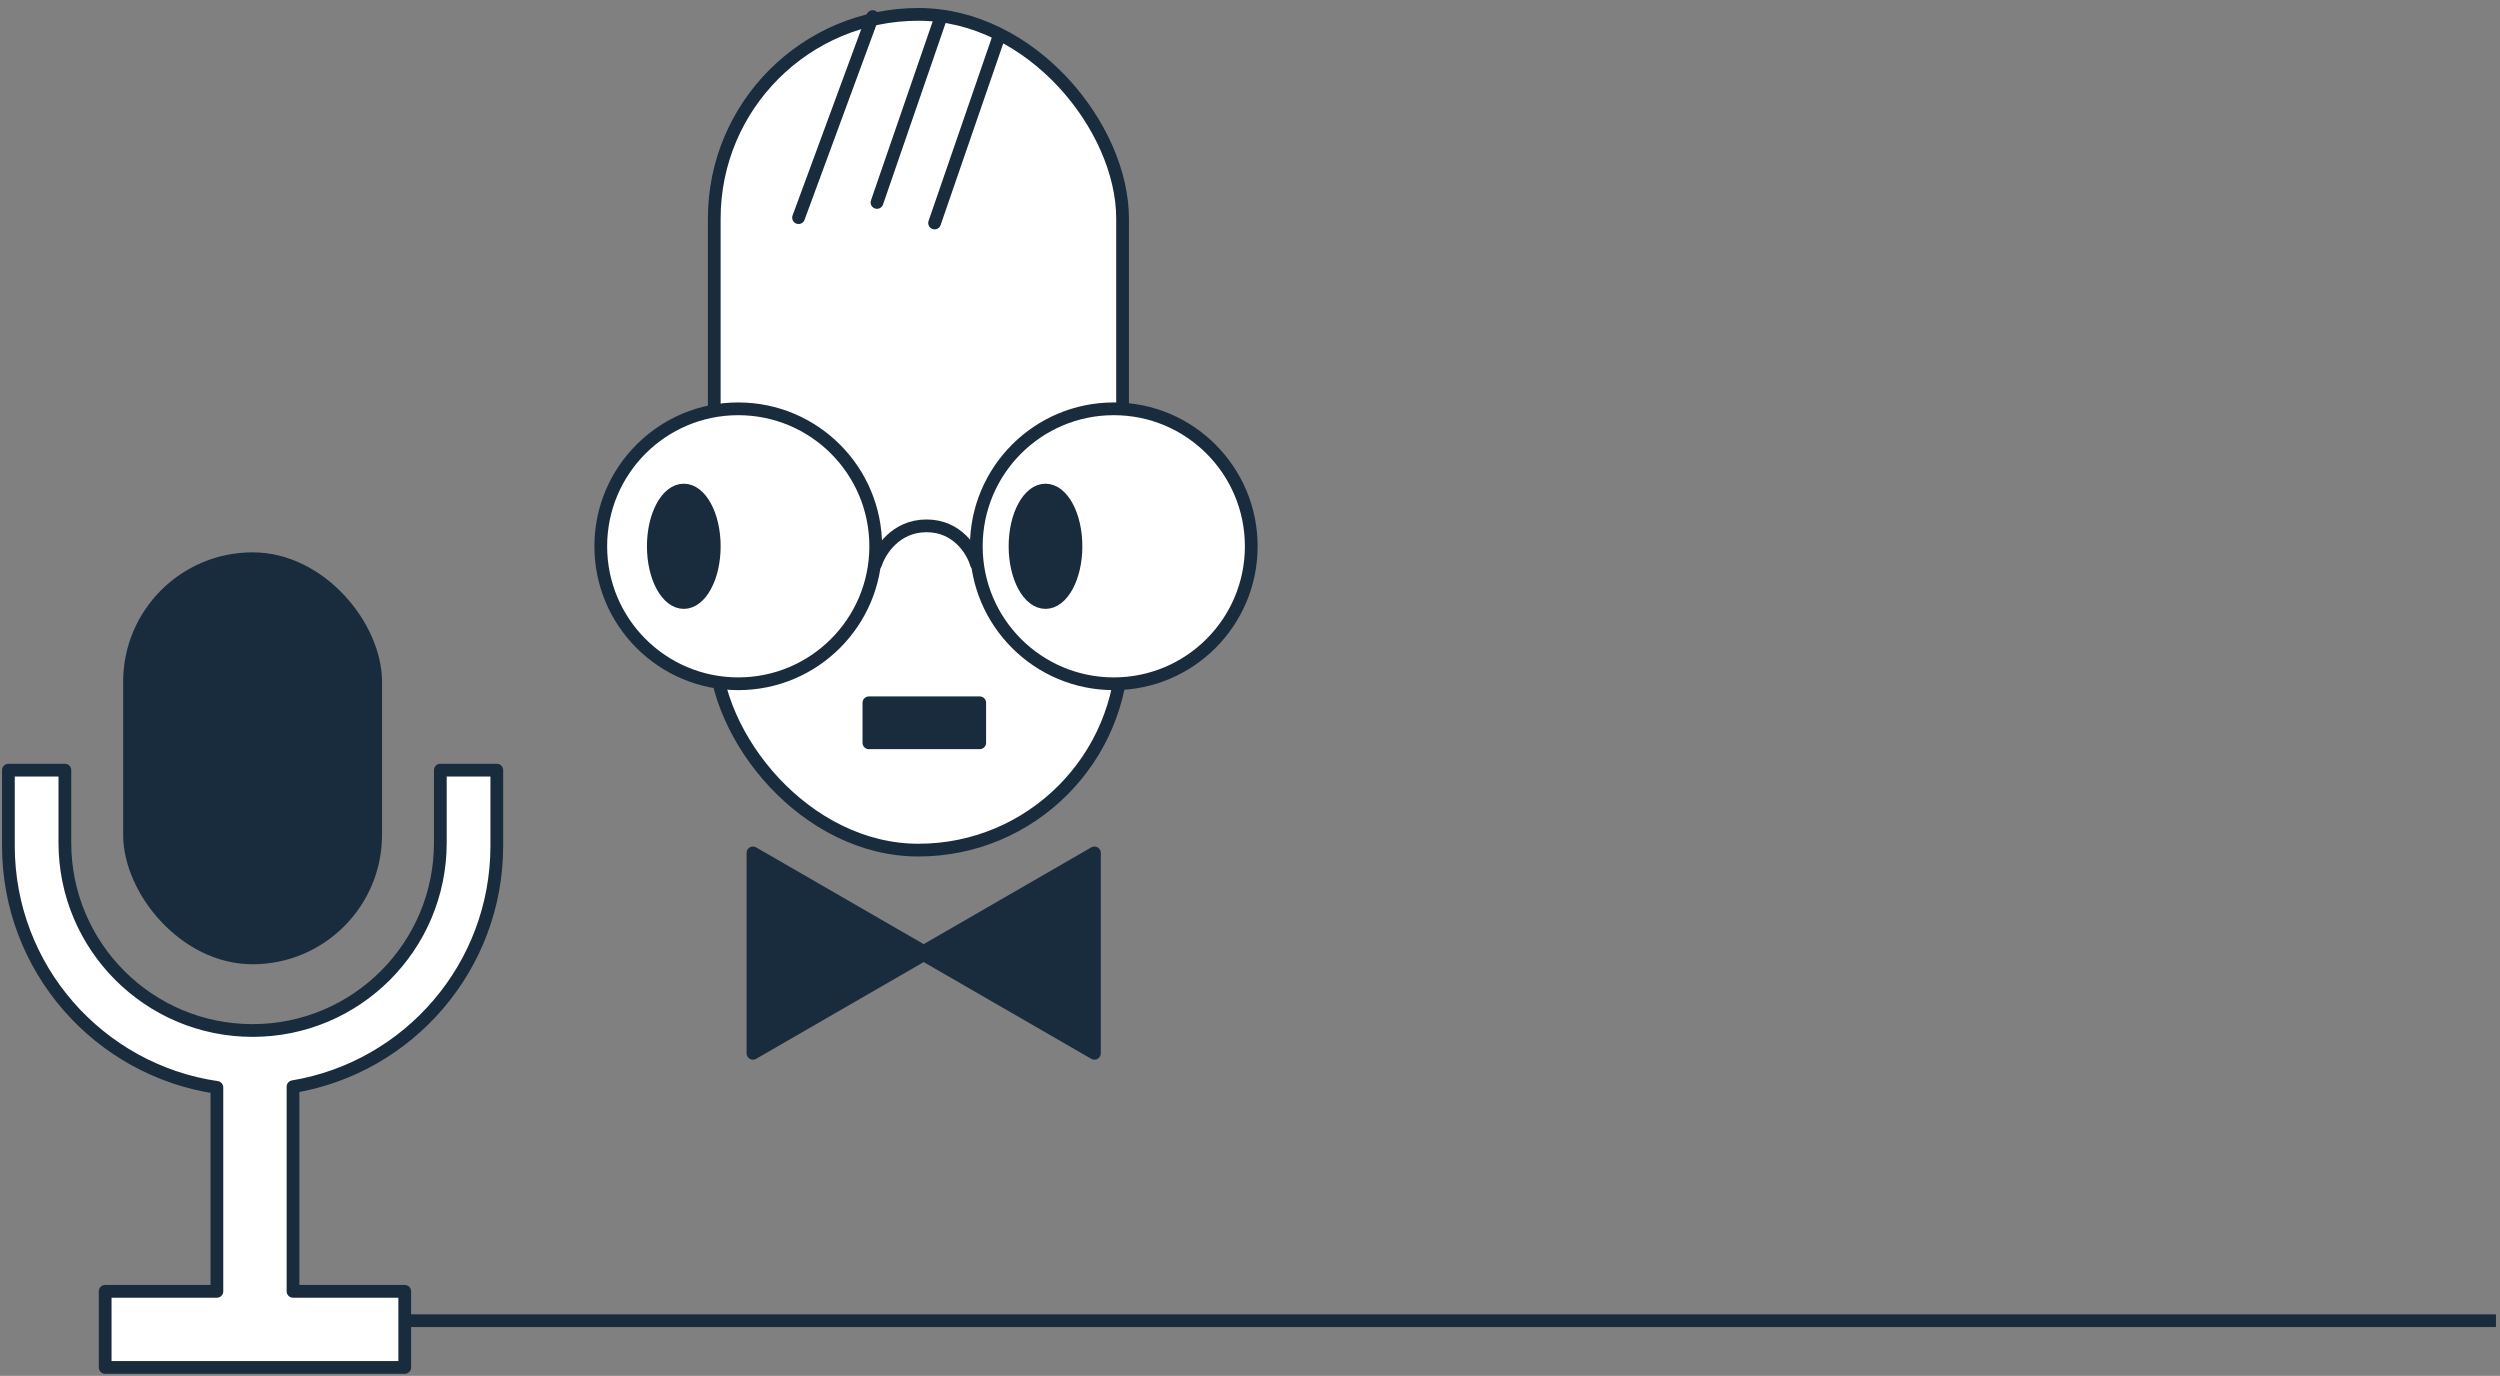
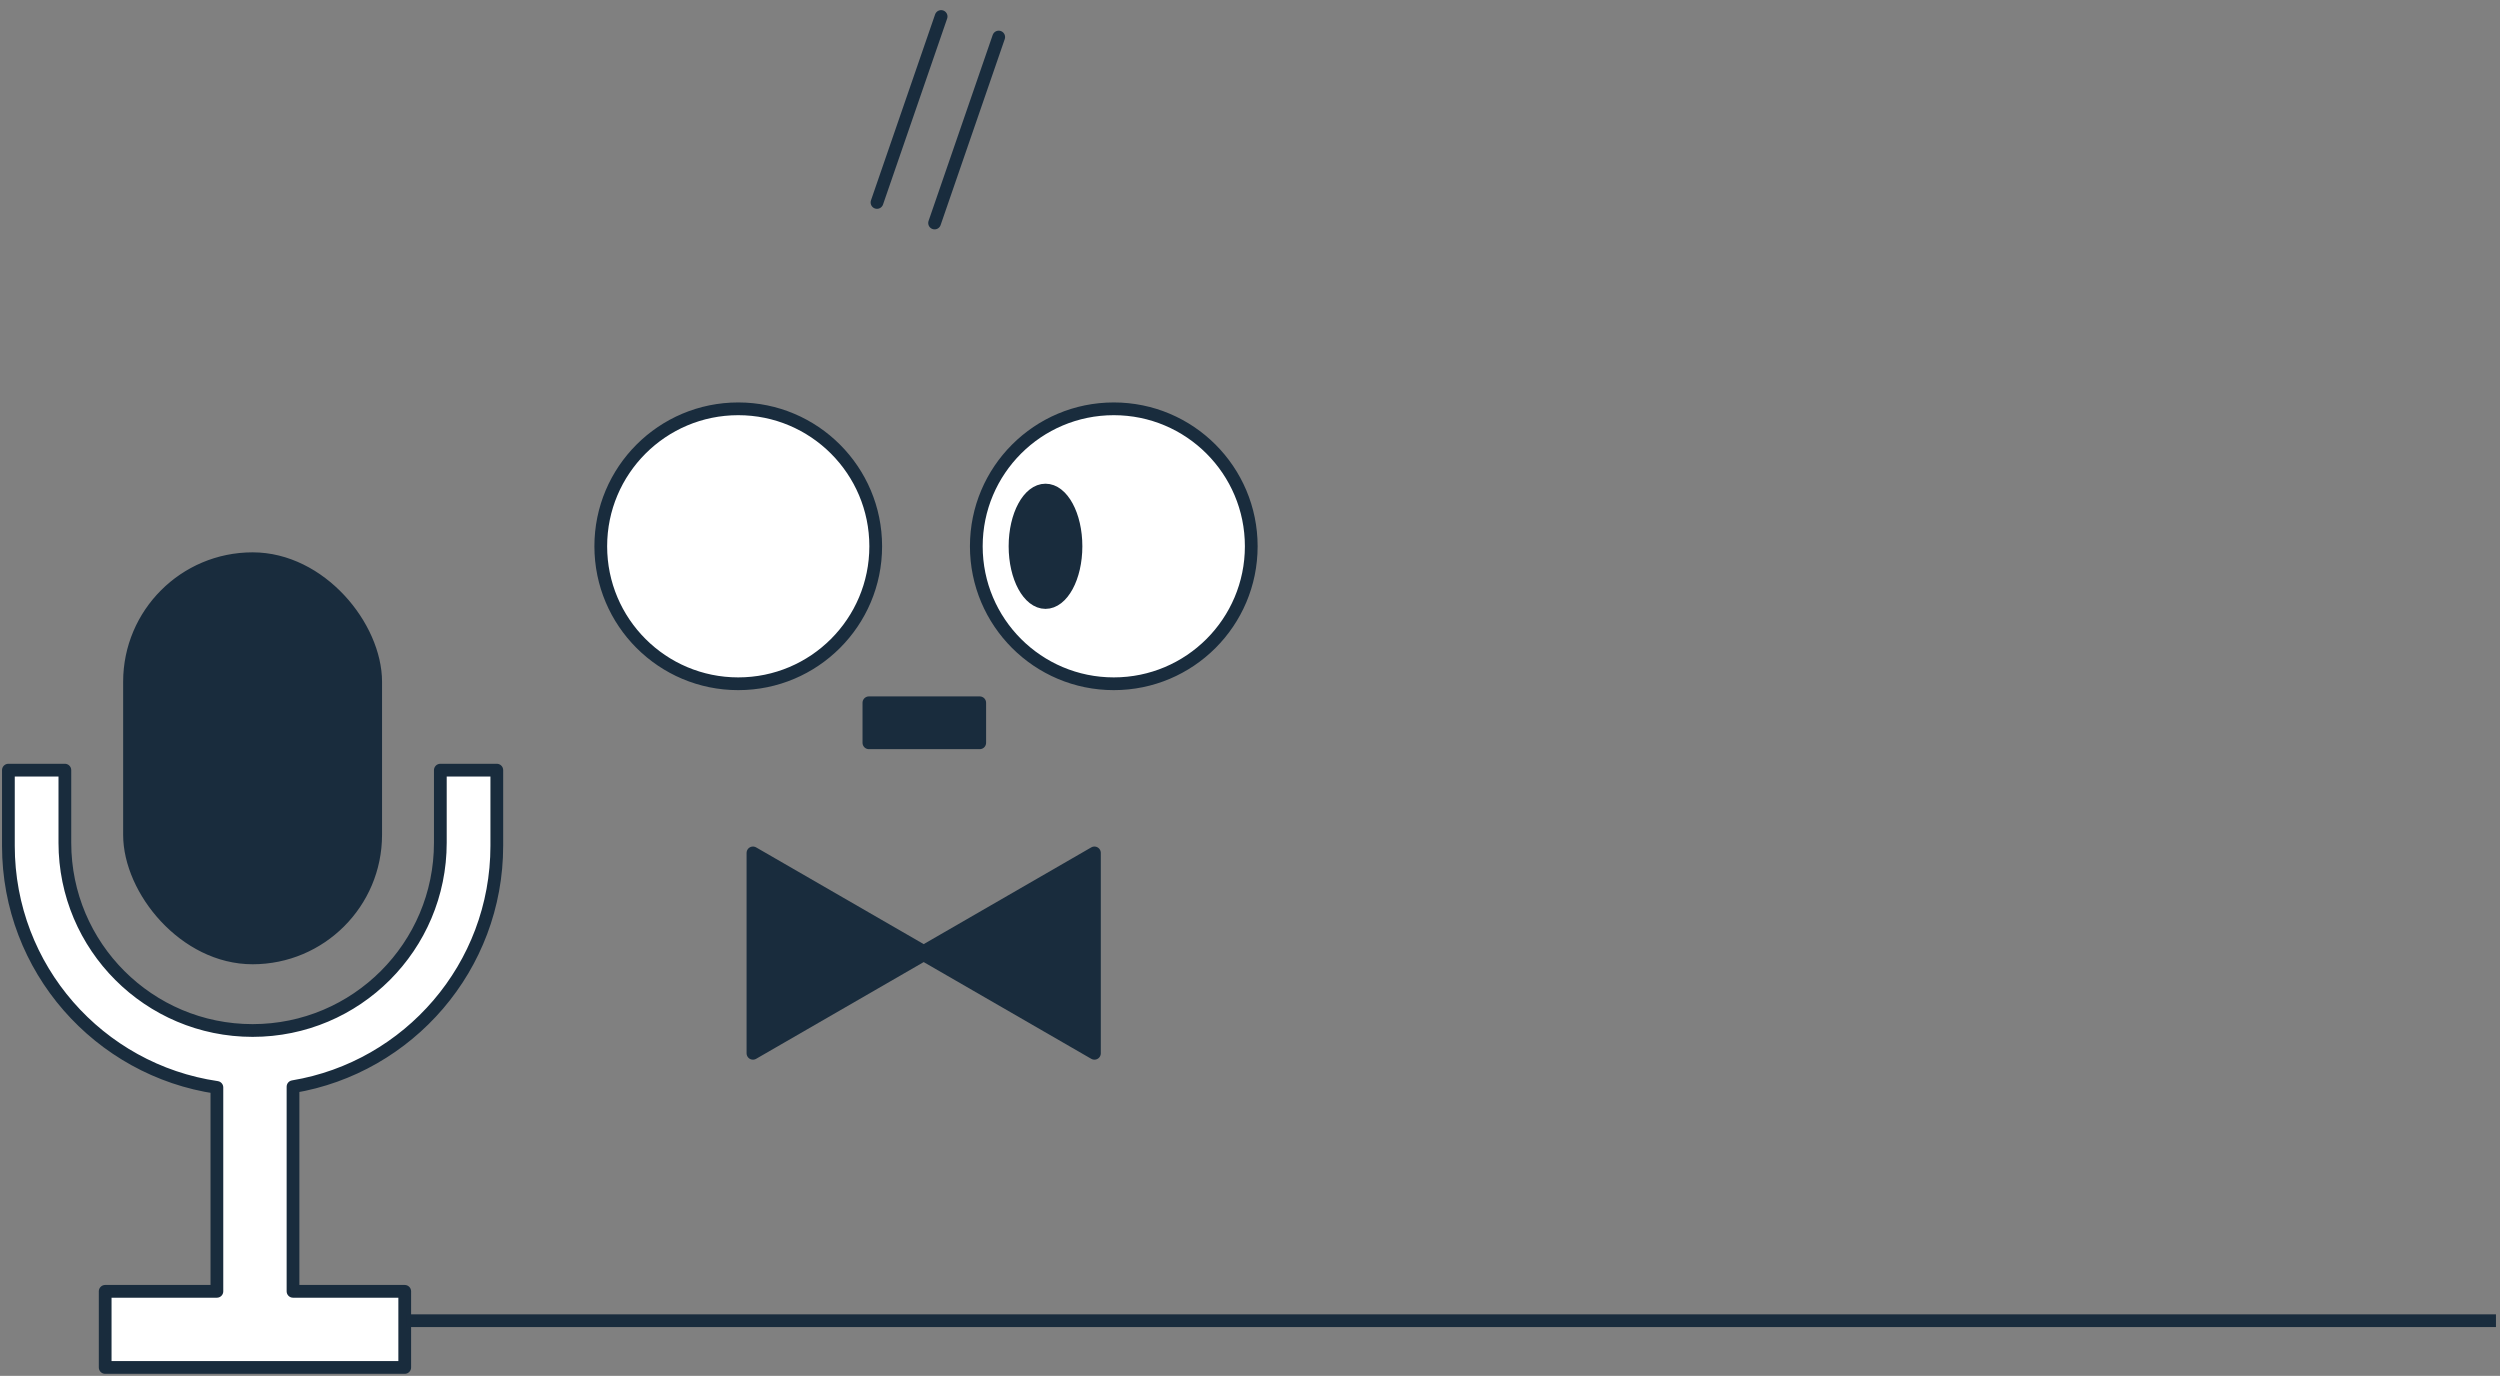
<svg xmlns="http://www.w3.org/2000/svg" width="298" height="164" viewBox="0 0 298 164" fill="none">
  <rect x="0" y="0" width="298" height="164" fill="#808080" stroke="none" />
  <path d="M110.104 113.417L130.457 101.667V125.553L110.104 113.803L89.752 125.553L89.752 101.667L110.104 113.417Z" fill="#192C3D" stroke="#192C3D" stroke-width="1.519" stroke-linejoin="round" />
-   <rect x="85.14" y="1.714" width="48.671" height="99.62" rx="24.335" fill="white" stroke="#192C3D" stroke-width="1.519" stroke-linejoin="round" />
  <circle cx="87.999" cy="65.118" r="16.387" fill="white" stroke="#192C3D" stroke-width="1.519" stroke-linejoin="round" />
  <circle cx="132.763" cy="65.118" r="16.387" fill="white" stroke="#192C3D" stroke-width="1.519" stroke-linejoin="round" />
-   <ellipse cx="81.508" cy="65.118" rx="3.633" ry="6.701" fill="#192C3D" stroke="#192C3D" stroke-width="1.519" stroke-linejoin="round" />
  <ellipse cx="124.624" cy="65.118" rx="3.633" ry="6.701" fill="#192C3D" stroke="#192C3D" stroke-width="1.519" stroke-linejoin="round" />
  <rect x="103.572" y="83.771" width="13.211" height="4.77" fill="#192C3D" stroke="#192C3D" stroke-width="1.519" stroke-linejoin="round" />
-   <path d="M104.385 67.208C104.857 65.699 106.731 62.68 110.445 62.68C114.158 62.68 115.946 65.699 116.376 67.208" stroke="#192C3D" stroke-width="1.519" stroke-linecap="round" stroke-linejoin="round" />
-   <line x1="104.022" y1="1.976" x2="95.188" y2="25.943" stroke="#192C3D" stroke-width="1.519" stroke-linecap="round" stroke-linejoin="round" />
  <line x1="112.182" y1="1.966" x2="104.538" y2="24.132" stroke="#192C3D" stroke-width="1.519" stroke-linecap="round" stroke-linejoin="round" />
  <line x1="119.047" y1="4.416" x2="111.403" y2="26.582" stroke="#192C3D" stroke-width="1.519" stroke-linecap="round" stroke-linejoin="round" />
  <rect x="15.438" y="66.599" width="29.342" height="47.582" rx="14.671" fill="#192C3D" stroke="#192C3D" stroke-width="1.519" stroke-linejoin="round" />
  <path d="M1 91.801V100.82C1 115.451 11.794 127.561 25.854 129.621V153.927H12.537L12.537 163H48.244V153.927H34.927V129.533C48.711 127.237 59.219 115.256 59.219 100.82V91.801H52.488V100.457C52.488 112.816 42.469 122.835 30.11 122.835C17.751 122.835 7.732 112.816 7.732 100.457V91.801H1Z" fill="white" stroke="#192C3D" stroke-width="1.519" stroke-linejoin="round" />
  <line x1="48.448" y1="157.429" x2="297.519" y2="157.429" stroke="#192C3D" stroke-width="1.519" stroke-linejoin="round" />
</svg>